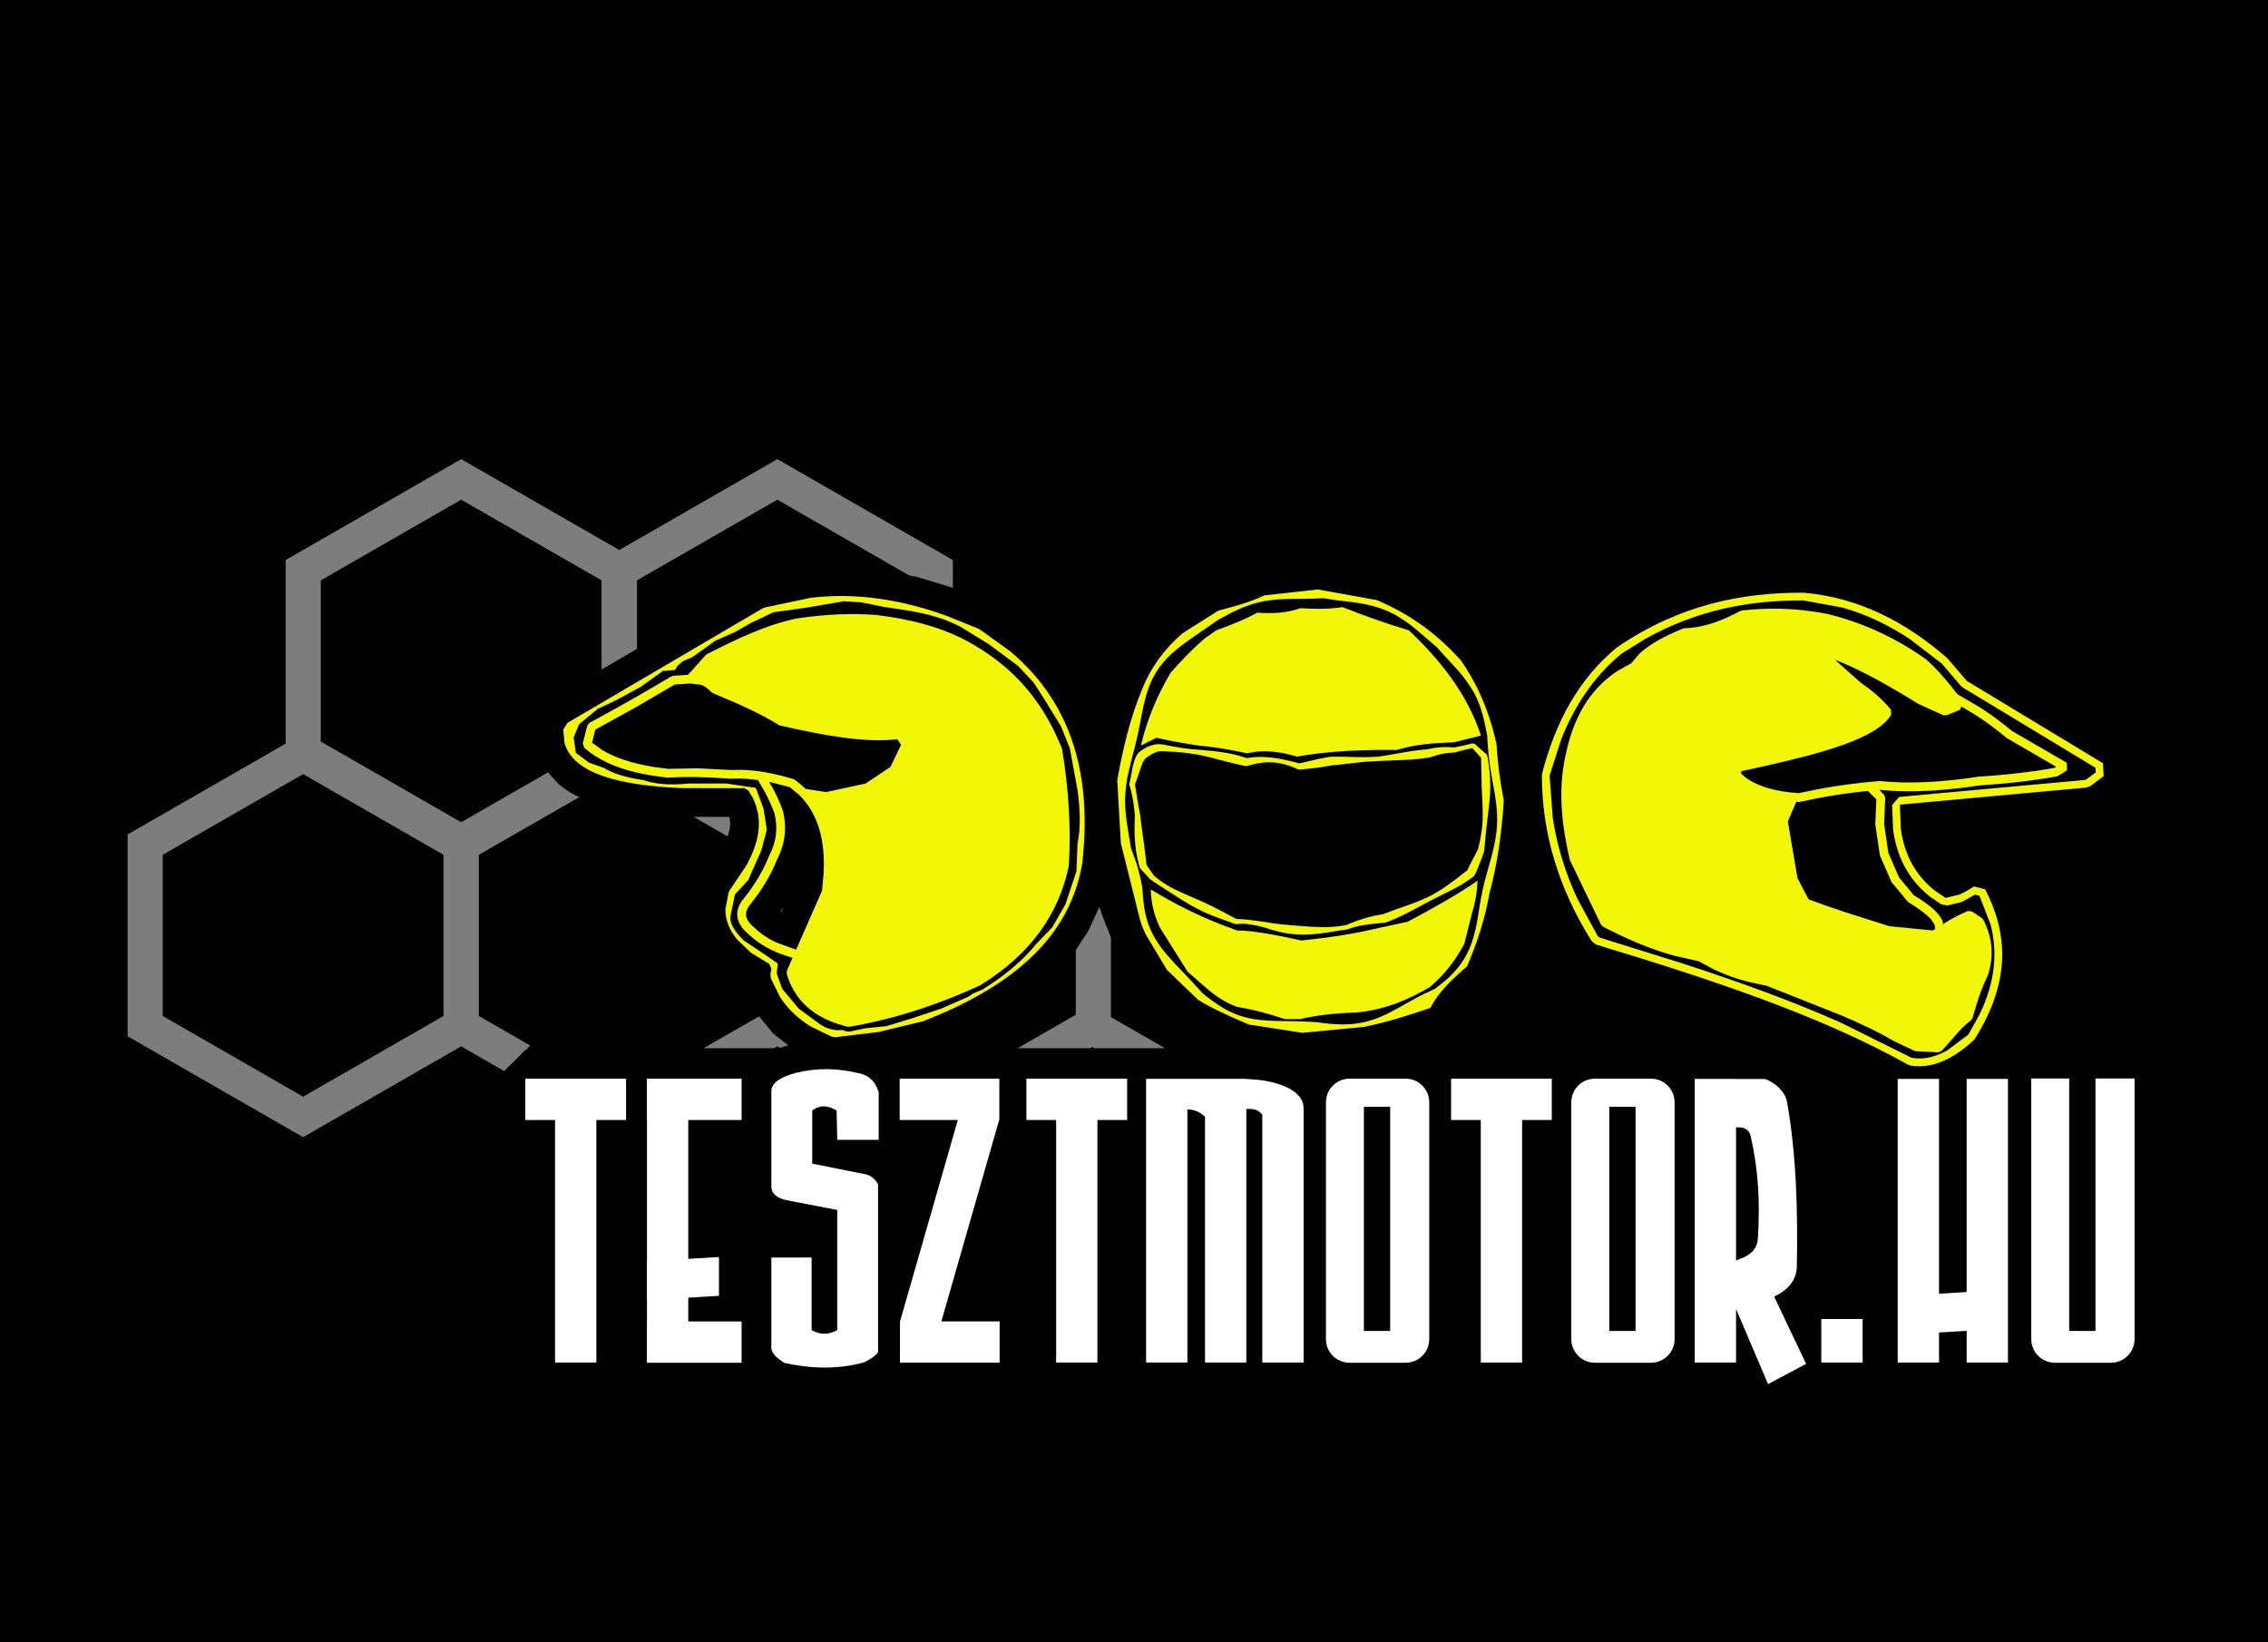
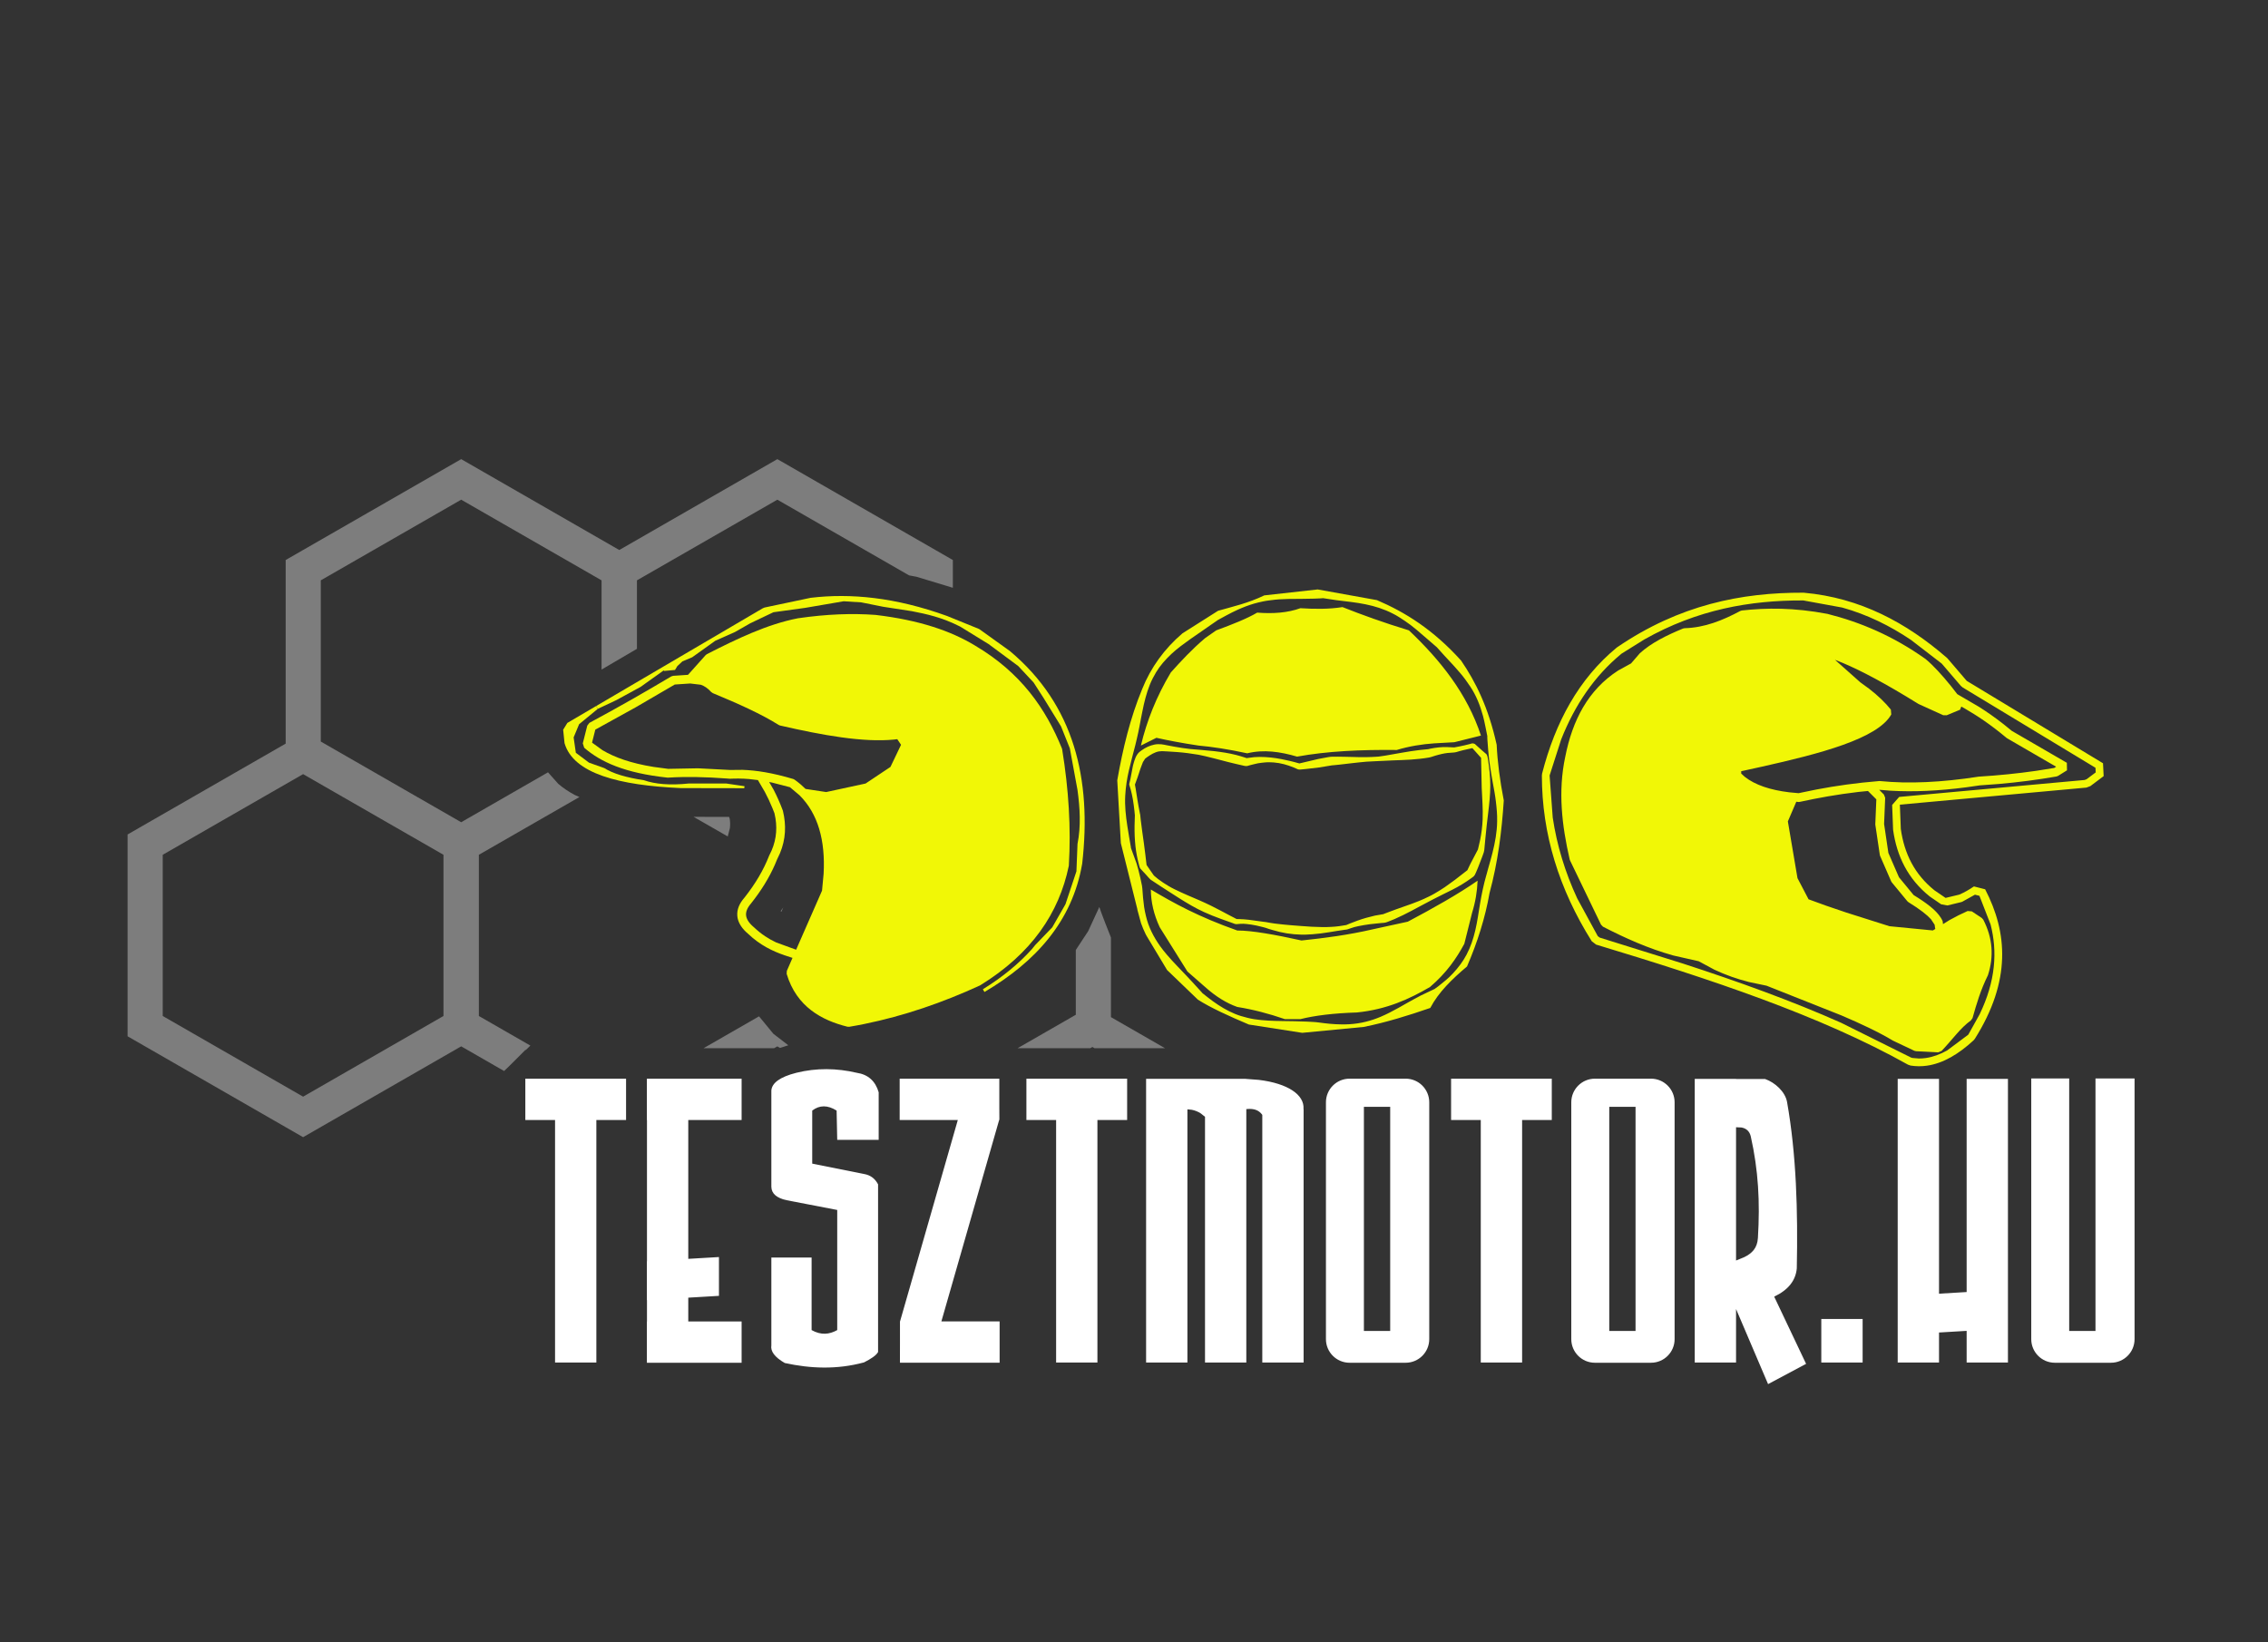
<svg xmlns="http://www.w3.org/2000/svg" xmlns:xlink="http://www.w3.org/1999/xlink" width="774.73pt" height="560.99pt" viewBox="0 0 774.73 560.99" version="1.1">
  <rect x="0" y="0" width="774.73" height="560.99" fill="#333333" stroke="none" />
  <defs>
    <clipPath id="clip1">
-       <path d="M 0 0 L 774.73 0 L 774.73 560.988 L 0 560.988 Z M 0 0 " />
-     </clipPath>
+       </clipPath>
    <clipPath id="clip2">
      <path d="M 192.371 203.598 L 370.512 203.598 L 370.512 354.32 L 192.371 354.32 Z M 192.371 203.598 " />
    </clipPath>
    <clipPath id="clip4">
      <path d="M 11 0.598 L 178.512 0.598 L 178.512 136 L 11 136 Z M 11 0.598 " />
    </clipPath>
    <clipPath id="clip5">
-       <path d="M 55 65 L 145 65 L 145 151.32 L 55 151.32 Z M 55 65 " />
-     </clipPath>
+       </clipPath>
    <clipPath id="clip6">
      <path d="M 0.371 38 L 63 38 L 63 67 L 0.371 67 Z M 0.371 38 " />
    </clipPath>
    <clipPath id="clip3">
      <rect width="179" height="152" />
    </clipPath>
    <g id="surface4" clip-path="url(#clip3)">
      <g clip-path="url(#clip4)" clip-rule="nonzero">
        <path style=" stroke:none;fill-rule:nonzero;fill:rgb(94.531%,96.875%,2.353%);fill-opacity:1;" d="M 152.988 19.41 C 174.969 37.852 180.961 63.133 177.672 92 L 177.641 92.18 C 174.281 111.609 161.898 125.492 144.289 135.859 L 143.738 134.93 C 150.441 130.801 155.988 126.211 160.48 121.23 L 161.621 119.82 L 167.449 113.77 L 171.949 105.891 L 175.699 94.641 L 176.07 85.27 C 177.281 79.152 176.898 73.02 176.07 66.891 L 173.449 52.641 L 170.449 45.141 L 164.449 35.391 L 161.07 30.141 L 155.82 24.52 L 145.699 17.02 L 135.949 11.02 C 129.762 7.891 124.559 6.762 119.449 5.77 L 109.699 4.27 L 102.199 2.77 L 96.199 2.391 L 83.07 4.641 L 72.199 6.141 L 64.32 9.891 L 59.07 12.891 L 52.32 15.891 L 44.449 21.52 L 41.102 22.93 L 39.379 24.531 L 38.578 25.852 L 34.859 26.199 L 34.699 26.02 L 26.82 31.641 L 18.57 36.141 L 12.199 39.141 L 11.641 38.18 L 68.531 4.801 L 69.16 4.531 L 84.91 1.211 C 98.629 -0.418 113.859 1.051 131.469 7.402 L 142.301 11.801 L 142.602 11.961 " />
      </g>
      <path style=" stroke:none;fill-rule:nonzero;fill:rgb(94.531%,96.875%,2.353%);fill-opacity:1;" d="M 89.34 95.492 C 89.961 84.02 87.422 74.98 81.129 68.68 L 77.84 65.91 L 71.672 64.312 L 70.738 64.141 L 72.301 66.84 C 73.328 68.84 74.371 71.109 75.398 73.852 L 75.449 74.031 C 76.602 78.832 76.441 83.68 74.41 88.52 L 73.48 90.492 L 72.711 92.34 C 70.77 96.781 68.059 101.191 64.559 105.602 C 63.219 107.16 62.75 108.473 62.852 109.633 C 62.949 110.789 63.648 112.16 65.5 113.723 L 65.57 113.781 C 68.078 116.16 70.578 117.742 73.121 118.93 L 79.949 121.422 L 88.801 101.242 Z M 115.789 51.422 L 114.5 49.5 L 113.398 49.633 C 102.871 50.672 88.98 48.18 74.41 44.82 L 73.949 44.621 C 68.301 41.039 60.32 37.422 51.48 33.77 L 50.93 33.383 C 49.75 32.062 48.578 31.32 47.398 30.91 L 43.77 30.48 L 38.5 30.832 L 25.172 38.602 L 11.352 46.242 L 10.238 50.68 L 13.809 53.262 C 17.898 55.691 23.398 57.711 31.289 58.98 L 36.25 59.641 L 46.41 59.449 L 57.391 60.02 L 61.648 59.98 C 66.27 60.141 71.73 60.949 78.961 63.102 L 79.398 63.32 C 80.121 63.832 80.801 64.352 81.441 64.902 L 83.18 66.5 L 90.219 67.562 L 103.672 64.652 L 112.172 58.98 Z M 170.82 52.949 C 173.059 66.652 173.879 79.891 173.109 92.633 L 173.078 92.852 C 169.75 108.883 160.41 122.742 142.891 133.539 L 142.73 133.633 C 129.969 139.5 116.859 144.012 103.301 146.781 C 101.57 147.133 99.828 147.461 98.078 147.75 L 97.469 147.723 C 88.781 145.562 80.078 140.949 76.719 129.672 L 76.781 128.641 L 78.719 124.211 L 75.949 123.312 C 71.879 121.883 67.68 119.922 63.5 115.949 L 62.789 115.312 C 61.07 113.652 60.031 111.852 59.859 109.883 C 59.66 107.633 60.641 105.539 62.25 103.691 C 66.051 98.902 68.852 94.109 70.711 89.352 L 70.781 89.191 C 73.02 84.973 73.57 80.781 72.898 76.551 L 72.551 74.812 L 71.852 73.031 C 70.988 70.922 70.129 69.133 69.262 67.52 L 66.898 63.473 L 63.789 63.109 C 61.449 62.922 59.371 62.922 57.422 63.012 L 57.23 63.012 C 56.879 62.98 56.539 62.961 56.191 62.93 C 49.09 62.402 42.379 62.25 36.25 62.633 L 36 62.633 C 21.371 61.07 13.148 57.281 7.559 52.43 L 7.078 50.941 L 8.602 44.883 L 9.34 43.922 C 19.191 38.641 28.43 33.352 37.281 28.07 L 37.949 27.859 L 43.02 27.52 L 49.039 20.789 L 49.48 20.449 C 59.68 15.25 70.07 10.242 80.52 8.211 L 80.59 8.199 C 90.43 6.762 99.148 6.473 107.059 7.051 C 122.18 8.84 132.852 12.57 140.98 17.473 C 156.84 26.82 165.27 39.18 170.73 52.633 " />
      <g clip-path="url(#clip5)" clip-rule="nonzero">
        <path style=" stroke:none;fill-rule:nonzero;fill:rgb(94.531%,96.875%,2.353%);fill-opacity:1;" d="M 143.738 134.93 L 144.289 135.859 C 137.961 139.602 130.949 142.883 123.441 145.801 L 123.199 145.883 L 108.23 149.5 L 93.281 151.32 L 92.141 151.141 L 84.91 147.633 C 80.488 144.922 77.012 141.539 74.422 137.531 L 71.301 131.199 L 71.18 129.621 L 71.512 127.992 L 70.762 126.281 L 64.469 122.402 L 59.77 117.902 C 57.18 114.75 55.77 111.32 55.781 107.582 L 56.891 101.801 L 57.34 100.98 L 62.73 92.98 C 67.309 84.941 68.852 77.25 65.172 69.59 L 65.102 69.449 L 63.609 67.031 L 62.23 66.25 L 62.328 65.57 L 66.199 66.141 L 68.82 73.27 L 69.949 80.391 L 68.07 87.52 L 63.57 97.641 L 59.07 102.52 L 57.57 109.641 C 57.031 112.012 58.672 114.922 62.07 118.27 L 68.82 122.77 L 73.699 126.141 L 73.32 129.52 L 75.199 134.77 L 80.82 141.52 L 87.949 146.77 C 89.949 148.152 91.949 148.75 93.949 148.93 L 95.711 148.852 L 97.078 149.301 L 97.41 149.352 L 98.02 149.383 L 98.352 149.352 L 103.602 148.27 L 110.82 147.52 L 119.449 144.891 L 129.57 141.52 L 138.949 137.391 L 140.25 136.449 L 143.41 135.109 L 143.488 135.07 L 143.648 134.98 " />
      </g>
      <g clip-path="url(#clip6)" clip-rule="nonzero">
        <path style=" stroke:none;fill-rule:nonzero;fill:rgb(94.531%,96.875%,2.353%);fill-opacity:1;" d="M 62.328 65.57 L 62.23 66.25 L 40.52 66.211 C 19.602 65.27 3.871 61.32 0.84 50.852 L 0.371 46.27 L 1.801 43.949 L 11.641 38.18 L 12.199 39.141 L 5.82 44.391 L 3.949 48.891 L 4.699 54.141 L 9.199 57.52 L 14.449 59.391 C 17.398 61.289 22.031 62.621 27.949 63.52 C 31.691 64.82 36.609 65.332 43.32 64.641 L 56.07 64.641 " />
      </g>
    </g>
  </defs>
  <g id="surface1">
    <g clip-path="url(#clip1)" clip-rule="nonzero">
-       <path style=" stroke:none;fill-rule:nonzero;fill:rgb(0%,0%,0%);fill-opacity:1;" d="M 0 560.988 L 774.73 560.988 L 774.73 0 L 0 0 Z M 0 560.988 " />
-     </g>
+       </g>
    <path style=" stroke:none;fill-rule:evenodd;fill:rgb(48.999%,48.999%,48.999%);fill-opacity:1;" d="M 248.59 285.73 L 236.922 279.031 L 249.051 279.051 L 249.262 279.68 C 249.43 280.68 249.461 281.75 249.32 282.902 Z M 270.07 295.902 L 270.102 295.812 L 270.281 295.43 L 270.211 295.602 L 270.16 295.723 Z M 266.93 311.43 L 266.66 311.25 L 267.578 309.949 Z M 347.609 358.062 L 367.488 346.641 L 367.488 324.512 L 371.719 318.07 L 375.52 309.82 L 375.641 310.172 C 375.879 310.852 376.352 312.25 376.828 313.441 C 376.891 313.582 377.52 315.242 377.539 315.301 C 378.059 316.57 378.531 317.75 378.969 318.922 L 379.488 320.25 L 379.488 347.449 L 397.961 358.062 L 373.879 358.062 L 373.148 357.652 L 372.43 358.062 Z M 240.34 358.062 L 259.281 347.18 L 264.172 353.133 L 269.281 357.062 L 266.461 357.973 L 265.539 357.441 L 264.441 358.062 Z M 103.539 374.621 L 151.488 347.062 L 151.488 291.992 L 103.539 264.441 L 55.59 291.992 L 55.59 347.062 Z M 103.539 388.461 L 43.59 354 L 43.59 285.051 L 97.582 254.02 L 97.582 191.301 L 157.539 156.84 L 211.539 187.883 L 265.539 156.84 L 325.488 191.301 L 325.488 200.789 L 313.07 197.02 L 310.539 196.551 L 265.539 170.691 L 217.578 198.242 L 217.578 221.633 L 205.488 228.723 L 205.488 198.242 L 157.539 170.691 L 109.578 198.242 L 109.578 253.312 L 157.539 280.871 L 187.199 263.82 L 190.68 267.742 C 192.371 269.191 194.262 270.449 196.309 271.551 L 197.93 272.262 L 163.578 291.992 L 163.578 347.062 L 181.172 357.172 L 179.629 358.672 L 179.449 358.672 L 174.07 364.051 L 172.199 365.859 L 157.539 357.43 " />
    <path style=" stroke:none;fill-rule:evenodd;fill:rgb(100%,100%,100%);fill-opacity:1;" d="M 593.02 430.59 L 595.781 429.461 C 598.449 428.152 600.281 426.391 600.488 422.871 C 601.238 410.66 600.648 399.723 598.039 388.152 C 597.66 386.602 596.711 385.512 594.918 385.152 L 593.02 385.062 Z M 558.691 378.082 L 549.711 378.082 L 549.711 454.652 L 558.691 454.652 Z M 474.879 378.082 L 465.898 378.082 L 465.898 454.652 L 474.879 454.652 Z M 648.238 465.441 L 648.238 368.551 L 662.352 368.551 L 662.352 441.922 L 671.789 441.359 L 671.789 368.551 L 685.898 368.551 L 685.898 465.441 L 671.789 465.441 L 671.789 454.621 L 662.352 455.18 L 662.352 465.441 Z M 622.141 450.57 L 636.258 450.57 L 636.258 465.441 L 622.141 465.441 Z M 505.82 465.441 L 505.82 382.59 L 495.68 382.59 L 495.68 368.473 L 530.078 368.473 L 530.078 382.59 L 519.941 382.59 L 519.941 465.441 Z M 391.5 465.441 L 391.5 368.551 L 391.582 368.551 L 391.551 368.531 L 425.398 368.531 L 425.699 368.551 L 425.73 368.551 L 425.73 368.562 L 429.988 368.883 C 440.039 370.102 445.559 374.039 445.27 378.723 L 445.059 378.77 L 445.301 378.77 L 445.301 465.441 L 431.191 465.441 L 431.191 380.871 L 431.082 380.691 C 430.09 379.41 428.602 378.562 425.762 378.859 L 425.73 378.871 L 425.73 465.441 L 411.621 465.441 L 411.621 381.5 L 410.219 380.371 C 409.25 379.73 408.23 379.332 407.16 379.109 L 405.609 378.941 L 405.609 465.441 Z M 360.762 465.441 L 360.762 382.59 L 350.609 382.59 L 350.609 368.473 L 385.02 368.473 L 385.02 382.59 L 374.871 382.59 L 374.871 465.441 Z M 189.602 465.441 L 189.602 382.59 L 179.449 382.59 L 179.449 368.473 L 213.859 368.473 L 213.859 382.59 L 203.711 382.59 L 203.711 465.441 Z M 307.422 465.492 L 307.422 465.441 L 307.41 465.441 L 307.422 458.301 L 307.422 451.383 L 307.449 451.383 L 327.18 382.59 L 307.32 382.59 L 307.32 368.473 L 341.359 368.473 L 341.359 378.621 L 341.379 382.289 L 341.359 382.359 L 341.359 382.59 L 341.301 382.59 L 321.57 451.383 L 341.461 451.383 L 341.461 465.492 Z M 701.93 465.512 C 697.469 465.512 693.859 461.902 693.859 457.449 L 693.859 368.41 L 706.82 368.41 L 706.82 454.652 L 715.801 454.652 L 715.801 368.41 L 729.148 368.41 L 729.148 457.449 C 729.148 461.902 725.539 465.512 721.078 465.512 Z M 544.809 465.512 C 540.359 465.512 536.738 461.902 536.738 457.449 L 536.738 376.539 C 536.738 372.09 540.359 368.473 544.809 368.473 L 563.969 368.473 C 568.418 368.473 572.031 372.09 572.031 376.539 L 572.031 457.449 C 572.031 461.902 568.418 465.512 563.969 465.512 Z M 461 465.512 C 456.551 465.512 452.93 461.902 452.93 457.449 L 452.93 376.539 C 452.93 372.09 456.551 368.473 461 368.473 L 480.16 368.473 C 484.609 368.473 488.219 372.09 488.219 376.539 L 488.219 457.449 C 488.219 461.902 484.609 465.512 480.16 465.512 Z M 220.969 465.512 L 220.969 451.402 L 221 451.402 L 221 444.109 L 220.969 444.109 L 220.969 430.852 L 221 430.852 L 221 382.59 L 220.969 382.59 L 220.969 368.473 L 253.328 368.473 L 253.328 382.59 L 235.109 382.59 L 235.109 430.02 L 245.59 429.402 L 245.59 442.66 L 235.109 443.281 L 235.109 451.402 L 253.328 451.402 L 253.328 465.512 Z M 281.398 467.152 C 276.898 467.133 272.461 466.551 268.07 465.602 C 264.57 463.582 263.16 461.57 263.488 459.562 L 263.488 429.562 L 277.238 429.562 L 277.238 454.352 C 280.461 456.172 283.32 455.852 285.988 454.352 L 285.988 413.32 L 268.699 409.992 C 265.371 409.262 263.539 407.781 263.488 405.402 L 263.488 372.5 C 263.699 369.961 266.34 367.902 272.031 366.461 C 278.898 364.762 285.781 364.859 292.648 366.461 C 296.512 367.039 299.02 369.25 300.148 373.121 L 300.148 389.371 L 285.988 389.371 L 285.781 379.371 C 282.73 377.449 279.949 377.449 277.449 379.371 L 277.449 397.492 L 295.148 401.031 C 297.289 401.402 298.891 402.562 299.941 404.57 L 299.941 461.852 C 299.301 463.031 297.461 464.211 295.148 465.391 C 290.48 466.652 285.91 467.18 281.398 467.152 M 603.961 472.812 L 593.02 447.16 L 593.02 465.441 L 578.91 465.441 L 578.91 368.551 L 593.02 368.551 L 593.02 368.59 L 602.949 368.59 C 606.281 369.75 609.828 372.91 610.449 376.461 C 613.629 394.43 614.168 413.762 613.77 433.262 C 613.41 437.32 610.969 440.59 606.051 442.93 L 616.949 465.891 " />
    <path style=" stroke:none;fill-rule:evenodd;fill:rgb(94.531%,96.875%,2.353%);fill-opacity:1;" d="M 614.379 270.949 L 620.562 269.68 C 627.121 268.43 634.148 267.43 641.969 266.801 L 642.23 266.812 C 644.66 267.051 647.18 267.199 649.789 267.262 C 652.41 267.32 655.121 267.289 657.93 267.16 C 663.539 266.91 669.531 266.289 675.91 265.301 L 676.051 265.289 C 682.531 264.891 689.02 264.25 695.5 263.32 L 701.711 262.332 L 702.359 261.91 L 685.602 252.191 L 685.391 252.039 C 679.711 247.289 675.301 244.441 671.16 242.031 L 669.969 241.359 L 669.531 242.441 L 664.98 244.332 L 663.789 244.312 L 655.461 240.531 L 655.289 240.441 C 644 233.43 635.82 229.141 629.531 226.48 L 626.812 225.391 L 635.469 233.082 L 638.551 235.332 C 641.551 237.66 643.988 240.012 645.898 242.391 L 646.039 244.062 C 641.391 252.383 621.441 257.512 601.898 261.883 L 594.781 263.449 L 594.781 264.242 L 596 265.359 C 599.551 268.16 604.691 269.859 611.199 270.652 Z M 660.258 317.84 L 661.172 317.27 L 661.039 317.25 L 660.859 315.922 L 660.859 315.902 L 659.641 314.062 L 659.641 314.051 L 659.629 314.039 C 659.312 313.68 658.922 313.289 658.461 312.871 L 658.43 312.852 L 658.352 312.781 L 657.02 311.68 L 657 311.672 L 656.82 311.512 L 656.449 311.25 L 656.43 311.23 L 655.078 310.262 L 655.051 310.242 L 654.648 309.949 L 654.371 309.77 L 654.359 309.762 L 651.891 308.172 L 651.52 307.84 L 646.219 301.41 L 646.008 301.062 L 642.219 292.359 L 642.121 291.98 L 640.602 281.762 L 640.59 281.48 L 640.941 273.062 L 638.078 270.199 L 634.75 270.531 C 627.539 271.383 620.98 272.562 614.789 273.922 L 614.359 273.961 L 613.602 273.871 L 610.719 280.59 L 614.008 299.973 L 617.789 307.199 L 623.73 309.359 C 625.961 310.141 628.27 310.93 630.641 311.711 L 645.41 316.391 Z M 662.062 359.473 L 654.5 359.09 L 653.93 358.949 L 646.738 355.539 L 646.609 355.473 C 641.891 352.633 635.812 349.762 629.031 346.871 L 603.43 336.711 L 597.461 335.461 C 593.398 334.43 589.449 333.051 585.629 331.25 L 580.262 328.359 L 571.621 326.402 C 562.98 323.992 555.109 320.449 547.562 316.551 L 546.898 315.871 L 536.312 293.922 L 536.199 293.609 C 533.531 282.039 532.148 270.312 534.672 258.539 C 537.129 246.039 542.512 235.633 552.762 229.039 L 557.16 226.621 L 560.148 223.16 C 564 219.641 569.312 217 574.93 214.699 L 575.461 214.59 C 582.281 214.41 588.398 211.941 594.461 208.711 L 595 208.539 C 603.422 207.621 612.68 207.512 624.199 209.691 L 624.289 209.711 C 635.422 212.52 646.57 217.18 657.711 225.082 L 657.801 225.152 C 660.441 227.359 663.379 230.562 666.539 234.48 L 668.59 237.121 L 675.93 241.41 C 678.52 243.039 681.32 244.961 684.488 247.449 L 687.211 249.66 L 706.02 260.57 L 706.07 263.141 L 703.039 265.031 L 702.5 265.242 C 695.93 266.391 689.359 267.23 682.789 267.801 L 676.301 268.281 L 671.59 268.949 C 662.16 270.18 653.551 270.562 645.758 270.102 L 642.102 269.801 L 641.941 269.82 L 643.52 271.402 L 643.961 272.52 L 643.59 281.461 L 645.051 291.34 L 648.672 299.672 L 653.68 305.75 L 655.43 306.852 C 658.891 309.09 662.352 311.723 663.59 314.66 L 663.719 315.68 L 665.949 314.289 C 668 313.141 670.062 312.109 672.121 311.199 L 673.562 311.32 L 676.969 313.59 L 677.469 314.152 C 680.711 320.43 681.121 326.781 679.078 333.082 L 678.988 333.289 C 676.621 338.07 675.172 342.871 673.801 347.781 L 673.219 348.602 C 669.719 351.082 667.109 354.902 663.23 359 Z M 655.469 361.582 C 656.27 361.59 657.078 361.531 657.879 361.41 C 660.289 361.062 662.711 360.18 665.121 358.832 L 672.281 353.492 L 672.41 353.332 L 676.23 346.473 C 681.699 335.133 682.352 325.051 679.961 315.781 L 676.16 306.012 L 674.629 305.621 L 670.281 308.039 L 669.879 308.172 L 665.211 309.301 L 663.09 308.91 L 659.328 306.34 L 659.172 306.223 C 651.691 300.23 647.949 292.473 646.68 283.562 L 646.66 283.289 L 646.34 274.973 L 648.738 272.23 L 712.09 266.441 L 712.75 266.191 L 715.879 263.852 L 715.801 262.27 L 670.449 234.84 L 669.812 234.301 L 663.34 226.75 L 663.23 226.641 L 652.789 218.602 C 645.551 213.723 637.781 209.91 629.281 207.539 L 615.988 205.109 L 615.922 205.109 C 597.871 205.051 579.781 208.199 561.68 218.441 L 553.949 223.262 L 553.879 223.312 C 544.621 230.93 537.93 240.852 533.289 252.582 L 529.371 264.781 L 529.34 265 L 530.398 279.27 C 531.812 288.723 534.609 297.93 538.762 306.883 L 545.781 319.77 L 546.449 320.281 L 574.84 329.141 C 593.801 335.312 612.102 341.902 628.961 349.402 L 652.77 361.242 L 653.219 361.391 Z M 655.449 364.23 C 654.508 364.223 653.57 364.141 652.629 363.992 L 651.758 363.691 C 621.621 346.812 584.109 334.422 545.219 322.672 L 543.738 321.539 C 532.551 303.742 526.699 284.859 526.691 264.891 L 526.77 264.23 C 531.289 246.672 539.301 231.883 552.238 221.23 L 552.43 221.09 C 573.66 206.602 594.898 202.391 615.988 202.461 L 616.219 202.473 C 635.441 204.199 651.211 212.711 665.008 224.68 L 665.281 224.949 L 671.82 232.582 L 718.371 260.73 L 718.59 265.121 L 714.051 268.531 L 712.699 269.039 L 648.98 274.871 L 649.301 283.191 C 650.488 291.539 653.949 298.652 660.82 304.152 L 664.59 306.723 L 669.258 305.602 C 670.969 304.883 672.621 303.922 674.281 302.801 L 678.109 303.781 C 685.77 318.52 687.07 335.031 674.602 354.84 L 674.148 355.383 C 669.129 360.012 663.828 363.23 658.258 364.031 C 657.328 364.172 656.391 364.23 655.449 364.23 " />
    <g clip-path="url(#clip2)" clip-rule="nonzero">
      <use xlink:href="#surface4" transform="matrix(1,0,0,1,192,203)" />
    </g>
    <path style=" stroke:none;fill-rule:evenodd;fill:rgb(94.531%,96.875%,2.353%);fill-opacity:1;" d="M 443.07 258.461 C 437.391 256.801 431.719 255.93 426.039 257.332 C 419.41 255.902 414.031 255.102 409.391 254.68 C 403.512 253.789 398.891 252.91 395.02 252.031 L 389.719 254.68 C 391.711 246.352 394.961 238.031 399.941 229.711 C 403.461 225.801 407.051 221.891 411.66 217.98 L 415.449 215.332 C 420.941 213.312 426.031 211.289 429.449 209.27 C 434.82 209.691 439.832 209.352 444.199 207.762 C 449 208.051 453.789 208.141 458.578 207.383 C 465.27 210.031 472.57 212.68 481.281 215.332 C 492.078 225.582 501.172 236.961 505.883 251.27 L 496.801 253.539 L 489.98 253.922 C 485.699 254.211 481.41 254.902 477.121 256.191 C 464.871 256.051 453.301 256.59 443.07 258.461 M 451.719 316.691 C 452.738 316.711 453.738 316.672 454.719 316.621 C 455.633 316.582 456.512 316.492 457.391 316.383 L 459.871 315.992 L 460 315.941 C 460.371 315.789 460.719 315.633 461.09 315.48 C 461.98 315.133 462.883 314.789 463.77 314.461 C 465.699 313.77 467.609 313.242 469.672 312.77 L 472.539 312.27 L 472.621 312.23 C 473.039 312.07 473.461 311.91 473.883 311.742 C 474.828 311.359 475.801 311.02 476.762 310.672 C 478.578 310 480.43 309.391 482.25 308.73 C 483.09 308.422 483.922 308.082 484.762 307.762 C 485.852 307.34 486.91 306.82 487.98 306.312 C 488.648 306 489.328 305.641 489.969 305.27 C 491.172 304.551 492.371 303.859 493.512 303.07 C 494.68 302.262 495.82 301.402 496.988 300.562 L 501.262 297.242 L 501.449 296.82 C 501.711 296.25 501.98 295.699 502.25 295.141 L 504.828 290.223 L 504.871 290.09 C 504.93 289.832 505 289.562 505.059 289.301 C 505.262 288.512 505.441 287.723 505.602 286.93 C 506.059 284.66 506.359 282.32 506.461 279.859 C 506.602 276.211 506.281 272.672 506.141 269.141 L 505.922 258.883 L 505.75 258.68 L 502.949 255.551 L 499.781 256.27 C 499.383 256.371 498.98 256.48 498.578 256.582 C 497.883 256.781 497.27 257.031 496.5 257.062 C 495.051 257.121 493.781 257.262 492.512 257.551 C 491.738 257.73 490.969 257.922 490.199 258.16 C 489.469 258.383 488.781 258.66 488.012 258.789 C 487.02 258.961 486.031 259.09 485.051 259.199 C 481 259.68 476.691 259.652 472.43 259.91 C 470.52 260.031 468.559 260.051 466.73 260.191 C 465.172 260.312 463.621 260.512 462.059 260.672 C 460.551 260.82 459.039 261.039 457.512 261.199 C 456.883 261.27 456.238 261.332 455.602 261.391 L 454.98 261.441 L 450.621 262.16 C 449.121 262.359 447.609 262.531 446.078 262.691 C 445.57 262.742 445.059 262.789 444.551 262.84 C 444.25 262.871 443.98 262.891 443.68 262.859 C 443.539 262.852 443.5 262.859 443.41 262.82 C 442.898 262.59 442.398 262.359 441.891 262.16 C 439.809 261.301 437.449 260.621 435.059 260.449 C 434.141 260.391 433.07 260.34 432.141 260.441 C 431.77 260.492 431.398 260.52 431.039 260.551 C 430.172 260.621 429.301 260.812 428.43 261.031 C 427.93 261.152 427.441 261.27 426.949 261.402 C 426.711 261.473 426.469 261.539 426.23 261.609 C 426.148 261.633 426.051 261.68 425.969 261.68 C 425.488 261.699 425.23 261.66 424.859 261.57 C 423.07 261.16 421.289 260.762 419.531 260.312 C 417.922 259.902 416.332 259.461 414.73 259.062 C 413.68 258.801 412.648 258.52 411.59 258.289 C 411.082 258.18 410.582 258.07 410.059 257.961 C 409.891 257.922 409.719 257.891 409.551 257.852 C 409.5 257.84 409.262 257.801 409.289 257.801 C 406.949 257.41 404.57 257.09 402.109 256.902 C 400.969 256.812 399.809 256.742 398.66 256.68 C 398.18 256.66 397.711 256.641 397.238 256.609 C 397.082 256.609 396.93 256.602 396.77 256.59 L 396.781 256.59 C 396.762 256.59 396.832 256.602 396.852 256.602 C 396.5 256.633 396.18 256.633 395.871 256.68 C 394.383 256.949 393.082 257.789 391.871 258.621 L 391.172 259.152 L 390.422 260.32 C 390.219 260.789 390.039 261.301 389.852 261.801 C 389.34 263.09 389.012 264.422 388.531 265.699 C 388.262 266.41 388.02 267.141 387.738 267.859 L 387.68 268.012 L 387.738 268.312 C 387.801 268.68 387.859 269.09 387.949 269.48 C 388.02 269.84 388.059 270.223 388.121 270.602 C 388.25 271.422 388.371 272.242 388.512 273.07 C 388.762 274.641 389.059 276.223 389.371 277.801 C 389.41 277.98 389.449 278.16 389.488 278.34 C 389.531 278.551 389.531 278.77 389.551 278.973 C 389.59 279.332 389.621 279.68 389.66 280.039 C 389.832 281.332 389.969 282.621 390.16 283.91 C 390.559 286.562 390.891 289.199 391.23 291.852 C 391.371 292.961 391.5 294.07 391.621 295.18 L 391.66 295.473 L 393.02 297.449 C 393.27 297.82 393.531 298.18 393.781 298.551 C 393.859 298.66 393.949 298.781 394.031 298.902 L 394.16 299.09 L 395.582 300.27 C 396.719 301.152 397.922 301.91 399.133 302.641 C 399.789 303.039 400.488 303.41 401.18 303.75 C 402.66 304.473 404.148 305.16 405.66 305.812 C 408.309 306.941 410.98 308.062 413.641 309.371 C 415.711 310.383 417.719 311.48 419.781 312.57 C 420.66 313.031 421.539 313.5 422.422 313.941 L 423.301 313.961 C 425.539 314.02 427.539 314.301 429.633 314.609 C 430.301 314.699 431.012 314.789 431.691 314.891 C 432.031 314.941 432.391 314.949 432.719 315.031 C 433.18 315.141 433.66 315.199 434.133 315.281 C 434.559 315.352 435 315.43 435.441 315.48 C 437.199 315.68 438.941 315.902 440.719 316.031 C 443.141 316.199 445.578 316.449 448.059 316.57 C 449.262 316.633 450.469 316.66 451.719 316.691 M 444.531 319.27 C 441.059 319.199 437.84 318.652 434.82 317.73 C 433.961 317.48 433.07 317.25 432.23 316.91 C 432.25 316.922 432.262 316.922 432.281 316.93 C 431.871 316.84 431.461 316.711 431.039 316.602 C 430.41 316.43 429.762 316.301 429.121 316.152 C 428.02 315.891 426.941 315.781 425.832 315.641 C 425.16 315.551 424.383 315.531 423.672 315.582 C 423.27 315.609 422.898 315.641 422.539 315.68 C 421.98 315.75 421.461 315.473 420.961 315.289 C 419.66 314.832 418.352 314.371 417.051 313.891 C 415.082 313.172 413.172 312.422 411.289 311.562 C 408.281 310.191 405.52 308.531 402.789 306.812 C 401.582 306.051 400.359 305.281 399.148 304.48 C 397.32 303.262 395.398 302.121 393.602 300.859 C 393.391 300.723 393.141 300.582 392.949 300.41 C 392.469 299.973 392.059 299.441 391.621 298.961 C 390.949 298.23 390.262 297.512 389.602 296.781 C 389.422 296.59 389.301 296.27 389.23 296.02 C 389.141 295.691 389.059 295.359 388.969 295.031 C 388.48 293.16 388.102 291.211 387.871 289.16 C 387.621 286.871 387.52 284.492 387.559 282.012 L 387.66 278.562 L 387.66 278.492 C 387.648 278.371 387.629 278.25 387.621 278.121 C 387.59 277.75 387.57 277.383 387.52 277.012 C 387.352 275.672 387.211 274.332 386.969 273.012 C 386.781 271.883 386.52 270.77 386.238 269.68 C 386.09 269.109 385.922 268.66 385.781 268.18 C 385.68 267.883 385.809 267.512 385.879 267.242 C 386.07 266.531 386.211 265.781 386.34 265.051 C 386.52 264.082 386.699 263.121 386.891 262.16 C 386.98 261.73 387.059 261.289 387.191 260.871 C 387.629 259.41 388.012 258 389.18 256.902 C 389.461 256.699 389.73 256.48 390 256.289 C 391.34 255.34 392.75 254.672 394.391 254.34 C 395.07 254.199 395.891 254.172 396.648 254.242 C 397.281 254.289 397.98 254.461 398.59 254.582 C 402.121 255.27 405.738 255.902 409.512 256.102 C 409.98 256.133 410.449 256.199 410.922 256.23 C 412.23 256.332 413.48 256.441 414.762 256.59 C 417.32 256.902 419.871 257.281 422.238 257.891 C 423.352 258.18 424.48 258.512 425.551 258.871 L 425.809 258.973 L 428.43 258.641 C 429.012 258.609 429.609 258.562 430.219 258.562 C 432.93 258.562 435.27 258.852 437.672 259.301 C 438.609 259.48 439.539 259.723 440.48 259.902 C 440.969 259.992 441.469 260.121 441.941 260.262 L 443.852 260.789 L 450.301 259.27 C 451.059 259.109 451.84 258.973 452.621 258.832 C 453.383 258.699 454.141 258.52 454.941 258.5 C 455.633 258.492 456.34 258.492 457.039 258.48 C 457.883 258.48 458.719 258.5 459.539 258.52 C 460.539 258.551 461.52 258.551 462.52 258.59 C 465.172 258.699 467.969 258.66 470.5 258.48 C 470.66 258.461 470.809 258.461 470.961 258.441 L 470.988 258.441 L 473.25 258.109 C 475.102 257.812 476.922 257.48 478.75 257.141 C 480.809 256.762 482.941 256.449 485.051 256.191 L 487.883 255.91 L 488.609 255.742 C 489.602 255.539 490.539 255.402 491.539 255.301 C 492.383 255.211 493.281 255.191 494.18 255.199 L 496.738 255.32 L 498.383 255.012 C 499.633 254.762 500.871 254.48 502.09 254.16 C 502.43 254.07 502.852 253.883 503.191 253.949 C 503.391 253.992 503.66 254.062 503.828 254.16 C 503.898 254.211 503.969 254.289 504.031 254.352 C 504.23 254.531 504.422 254.711 504.621 254.891 C 505.199 255.422 505.781 255.941 506.371 256.449 C 506.73 256.762 507.078 257.07 507.441 257.371 C 507.539 257.461 507.719 257.57 507.789 257.68 C 508.109 258.191 508.172 258.742 508.27 259.34 C 508.73 262.262 509.07 265.191 509.07 268.332 C 509.07 271.43 508.738 274.43 508.391 277.332 C 508.039 280.262 507.68 283.191 507.41 286.191 C 507.289 287.602 507.141 289.012 507.012 290.402 C 506.949 290.949 506.781 291.371 506.602 291.859 C 506.469 292.223 506.34 292.582 506.211 292.93 C 505.77 294.109 505.328 295.27 504.859 296.422 C 504.633 296.973 504.41 297.512 504.172 298.051 C 503.961 298.531 503.738 299.09 503.309 299.441 C 503.109 299.59 502.91 299.75 502.711 299.891 C 500.578 301.441 498.391 302.781 496.109 303.922 C 493.91 305.02 491.672 306.102 489.441 307.262 C 486.91 308.57 484.488 309.902 482.031 311.199 C 480.18 312.172 478.328 313.102 476.391 313.941 C 475.719 314.23 475.039 314.512 474.34 314.77 C 473.969 314.922 473.609 315.062 473.211 315.16 C 472.828 315.25 472.422 315.25 472.039 315.281 C 471.34 315.352 470.648 315.422 469.961 315.492 C 468.609 315.621 467.27 315.77 465.93 316.012 C 465.301 316.121 464.68 316.25 464.051 316.359 C 463.078 316.539 462.148 316.82 461.262 317.133 C 460.969 317.23 460.68 317.32 460.398 317.43 C 460.109 317.551 459.73 317.562 459.41 317.602 C 455.711 318.109 452.02 318.891 448.309 319.141 C 447.559 319.191 446.82 319.242 446.039 319.262 C 445.531 319.27 445.031 319.27 444.531 319.27 M 438.91 348.133 C 433.48 346.27 428.059 344.84 422.641 343.973 C 418.98 342.691 415.32 340.43 411.66 337.16 L 405.609 331.859 L 396.148 316.73 C 394.148 312.441 393.141 308.152 393.121 303.859 C 400.988 308.531 409.422 313.199 422.641 317.859 C 427.66 317.852 435.512 319.262 444.582 321.27 C 452.648 320.441 460.73 319.34 468.801 317.48 L 480.898 314.84 C 489.699 310.172 498 305.5 504.738 300.84 C 504.59 304.492 503.988 308.152 502.852 311.812 L 500.199 322.402 C 497.539 327.32 494.219 332.242 488.469 337.16 C 481.391 341.301 473.699 344.832 463.5 345.859 C 455.551 346.109 449.172 346.891 444.199 348.133 Z M 458.309 349.93 C 459.191 349.941 460.078 349.922 460.98 349.871 C 464.809 349.641 468.281 348.73 471.57 347.352 C 473.66 346.473 475.738 345.383 477.75 344.262 C 478.762 343.691 479.762 343.109 480.77 342.551 C 482.309 341.699 483.84 340.84 485.422 340.02 L 490.09 337.812 L 490.281 337.66 C 490.672 337.352 491.102 337.082 491.488 336.77 C 492.289 336.141 493.07 335.5 493.84 334.859 C 494.672 334.172 495.531 333.352 496.281 332.539 C 498.16 330.531 499.762 328.41 500.98 326.07 C 502.34 323.492 503.262 320.73 503.949 317.801 C 504.66 314.789 505.059 311.711 505.578 308.66 C 506.133 305.371 506.809 302.121 507.699 299.02 C 507.691 299.039 507.691 299.062 507.691 299.082 C 508.133 297.32 508.68 295.57 509.16 293.82 C 510.078 290.449 510.93 287 511.27 283.289 C 511.359 282.391 511.391 281.52 511.41 280.582 C 511.469 278.25 511.25 276.062 510.988 273.859 C 510.73 271.633 510.32 269.461 509.91 267.281 C 509.539 265.32 509.23 263.359 508.93 261.359 C 508.781 260.41 508.66 259.449 508.57 258.473 C 508.5 257.723 508.41 256.961 508.352 256.211 C 508.301 255.5 508.262 254.789 508.191 254.082 C 508.109 253.211 508.051 252.32 508.031 251.441 C 508.07 251.59 508.102 251.73 508.141 251.871 C 507.609 249.402 507.211 246.91 506.578 244.551 C 505.609 240.973 504.25 237.551 502.23 234.531 C 501.16 232.922 500.039 231.359 498.781 229.902 C 497.488 228.41 496.148 226.859 494.762 225.43 C 494.27 224.941 493.809 224.41 493.34 223.902 L 490.809 221.09 L 490.41 220.75 C 489.391 219.883 488.391 219 487.383 218.133 C 484.969 216.051 482.578 213.891 479.922 212.121 C 478.539 211.199 477.199 210.301 475.711 209.57 C 474.98 209.223 474.27 208.832 473.52 208.551 C 472.738 208.27 471.969 207.941 471.18 207.672 C 469.672 207.172 468.078 206.762 466.461 206.43 C 463.262 205.77 459.82 205.441 456.441 205.012 L 451.988 204.34 L 451.102 204.402 C 450.391 204.43 449.672 204.473 448.949 204.492 C 447.609 204.531 446.238 204.539 444.883 204.562 C 443.281 204.582 441.672 204.582 440.09 204.602 C 439.051 204.621 438.012 204.672 437.012 204.73 C 436.531 204.77 436.039 204.789 435.559 204.852 C 434.141 205.031 432.711 205.172 431.371 205.461 C 430.352 205.68 429.332 205.91 428.309 206.211 C 426.383 206.789 424.582 207.473 422.801 208.281 C 421.539 208.859 420.27 209.492 419.039 210.152 C 417.883 210.762 416.762 211.41 415.609 212.02 C 415.711 211.973 415.82 211.922 415.922 211.871 C 415.352 212.242 414.82 212.641 414.262 213.012 C 413.18 213.73 412.141 214.473 411.09 215.211 C 409.59 216.262 408.082 217.27 406.602 218.32 C 404.383 219.91 402.172 221.492 400.16 223.371 C 398.102 225.312 396.289 227.352 394.91 229.652 C 394.109 230.98 393.371 232.41 392.789 233.852 C 391.621 236.77 390.852 239.832 390.219 243.051 C 390.039 243.98 389.82 244.922 389.66 245.859 C 389.672 245.82 389.68 245.789 389.691 245.762 C 389.52 246.52 389.398 247.301 389.25 248.062 C 389.121 248.789 388.961 249.52 388.809 250.25 C 388.512 251.672 388.16 253.082 387.828 254.48 C 387.48 255.93 387.09 257.359 386.711 258.789 C 386.34 260.199 385.988 261.621 385.648 263.07 C 384.988 265.859 384.539 268.711 384.371 271.742 C 384.172 275.289 384.57 278.73 385.07 282.039 C 385.43 284.461 385.879 286.871 386.281 289.289 L 386.328 289.691 L 388.238 294.941 C 388.73 296.551 389.148 298.191 389.52 299.852 C 389.66 300.461 389.789 301.07 389.91 301.68 C 390.039 302.312 390.172 302.852 390.211 303.492 C 390.352 305.609 390.52 307.723 390.82 309.801 C 390.969 310.852 391.191 311.832 391.43 312.852 C 392.301 316.672 394.07 320.062 396.281 323.191 C 397 324.211 397.801 325.18 398.602 326.133 C 399.738 327.48 400.969 328.789 402.23 330.109 C 402.84 330.742 403.43 331.391 404.051 332.02 C 404.352 332.32 404.633 332.652 404.941 332.949 C 405.41 333.402 405.809 333.91 406.27 334.371 C 406.93 335.031 407.551 335.75 408.18 336.43 C 408.832 337.133 409.48 337.82 410.102 338.531 C 410.289 338.75 410.5 338.961 410.699 339.172 C 410.711 339.18 410.719 339.199 410.73 339.211 C 410.738 339.211 410.75 339.23 410.75 339.223 C 410.648 339.16 410.48 339.031 410.359 338.941 C 410.34 338.93 410.383 338.961 410.398 338.98 C 410.43 339 410.449 339.02 410.48 339.039 C 410.531 339.082 410.59 339.121 410.641 339.172 C 410.789 339.301 410.949 339.422 411.109 339.551 C 411.582 339.93 412.059 340.301 412.531 340.672 C 414.809 342.461 417.281 344.141 419.809 345.41 C 421.109 346.062 422.512 346.652 423.898 347.07 C 425.359 347.5 426.871 347.91 428.41 348.152 C 431.559 348.641 434.762 348.742 438.141 348.789 C 440.91 348.832 443.672 348.852 446.34 348.98 C 447.73 349.062 449.148 349.09 450.52 349.281 C 453.07 349.641 455.66 349.91 458.309 349.93 M 444.832 352.812 L 426.609 349.98 C 419.93 347.152 413.641 344.312 409.191 341.48 L 398.66 331.352 L 391.66 319.691 L 391.34 319.102 C 390.738 317.852 390.211 316.602 389.762 315.352 L 388.5 310.699 L 388.539 310.699 L 385.301 297.742 L 382.871 288.02 L 381.648 266.551 C 383.551 255.691 386.102 245.152 390.16 235.371 C 393.141 227.961 397.75 221.621 403.93 216.34 L 416.082 208.641 C 421.609 207.07 426.34 206.039 431.871 203.383 L 450.102 201.352 L 470.352 205 C 479.93 209.102 489.52 215.02 499.102 225.652 C 504.07 232.922 508.449 241.68 511.25 254.402 C 511.512 260.199 512.352 266.582 513.68 273.441 C 512.988 283.973 511.68 294.5 508.82 305.031 C 507.352 313.402 504.73 321.77 501.121 330.141 C 496.059 334.422 491.398 338.91 488.57 344.312 C 481.012 346.93 473.449 349.262 465.891 350.789 " />
  </g>
</svg>